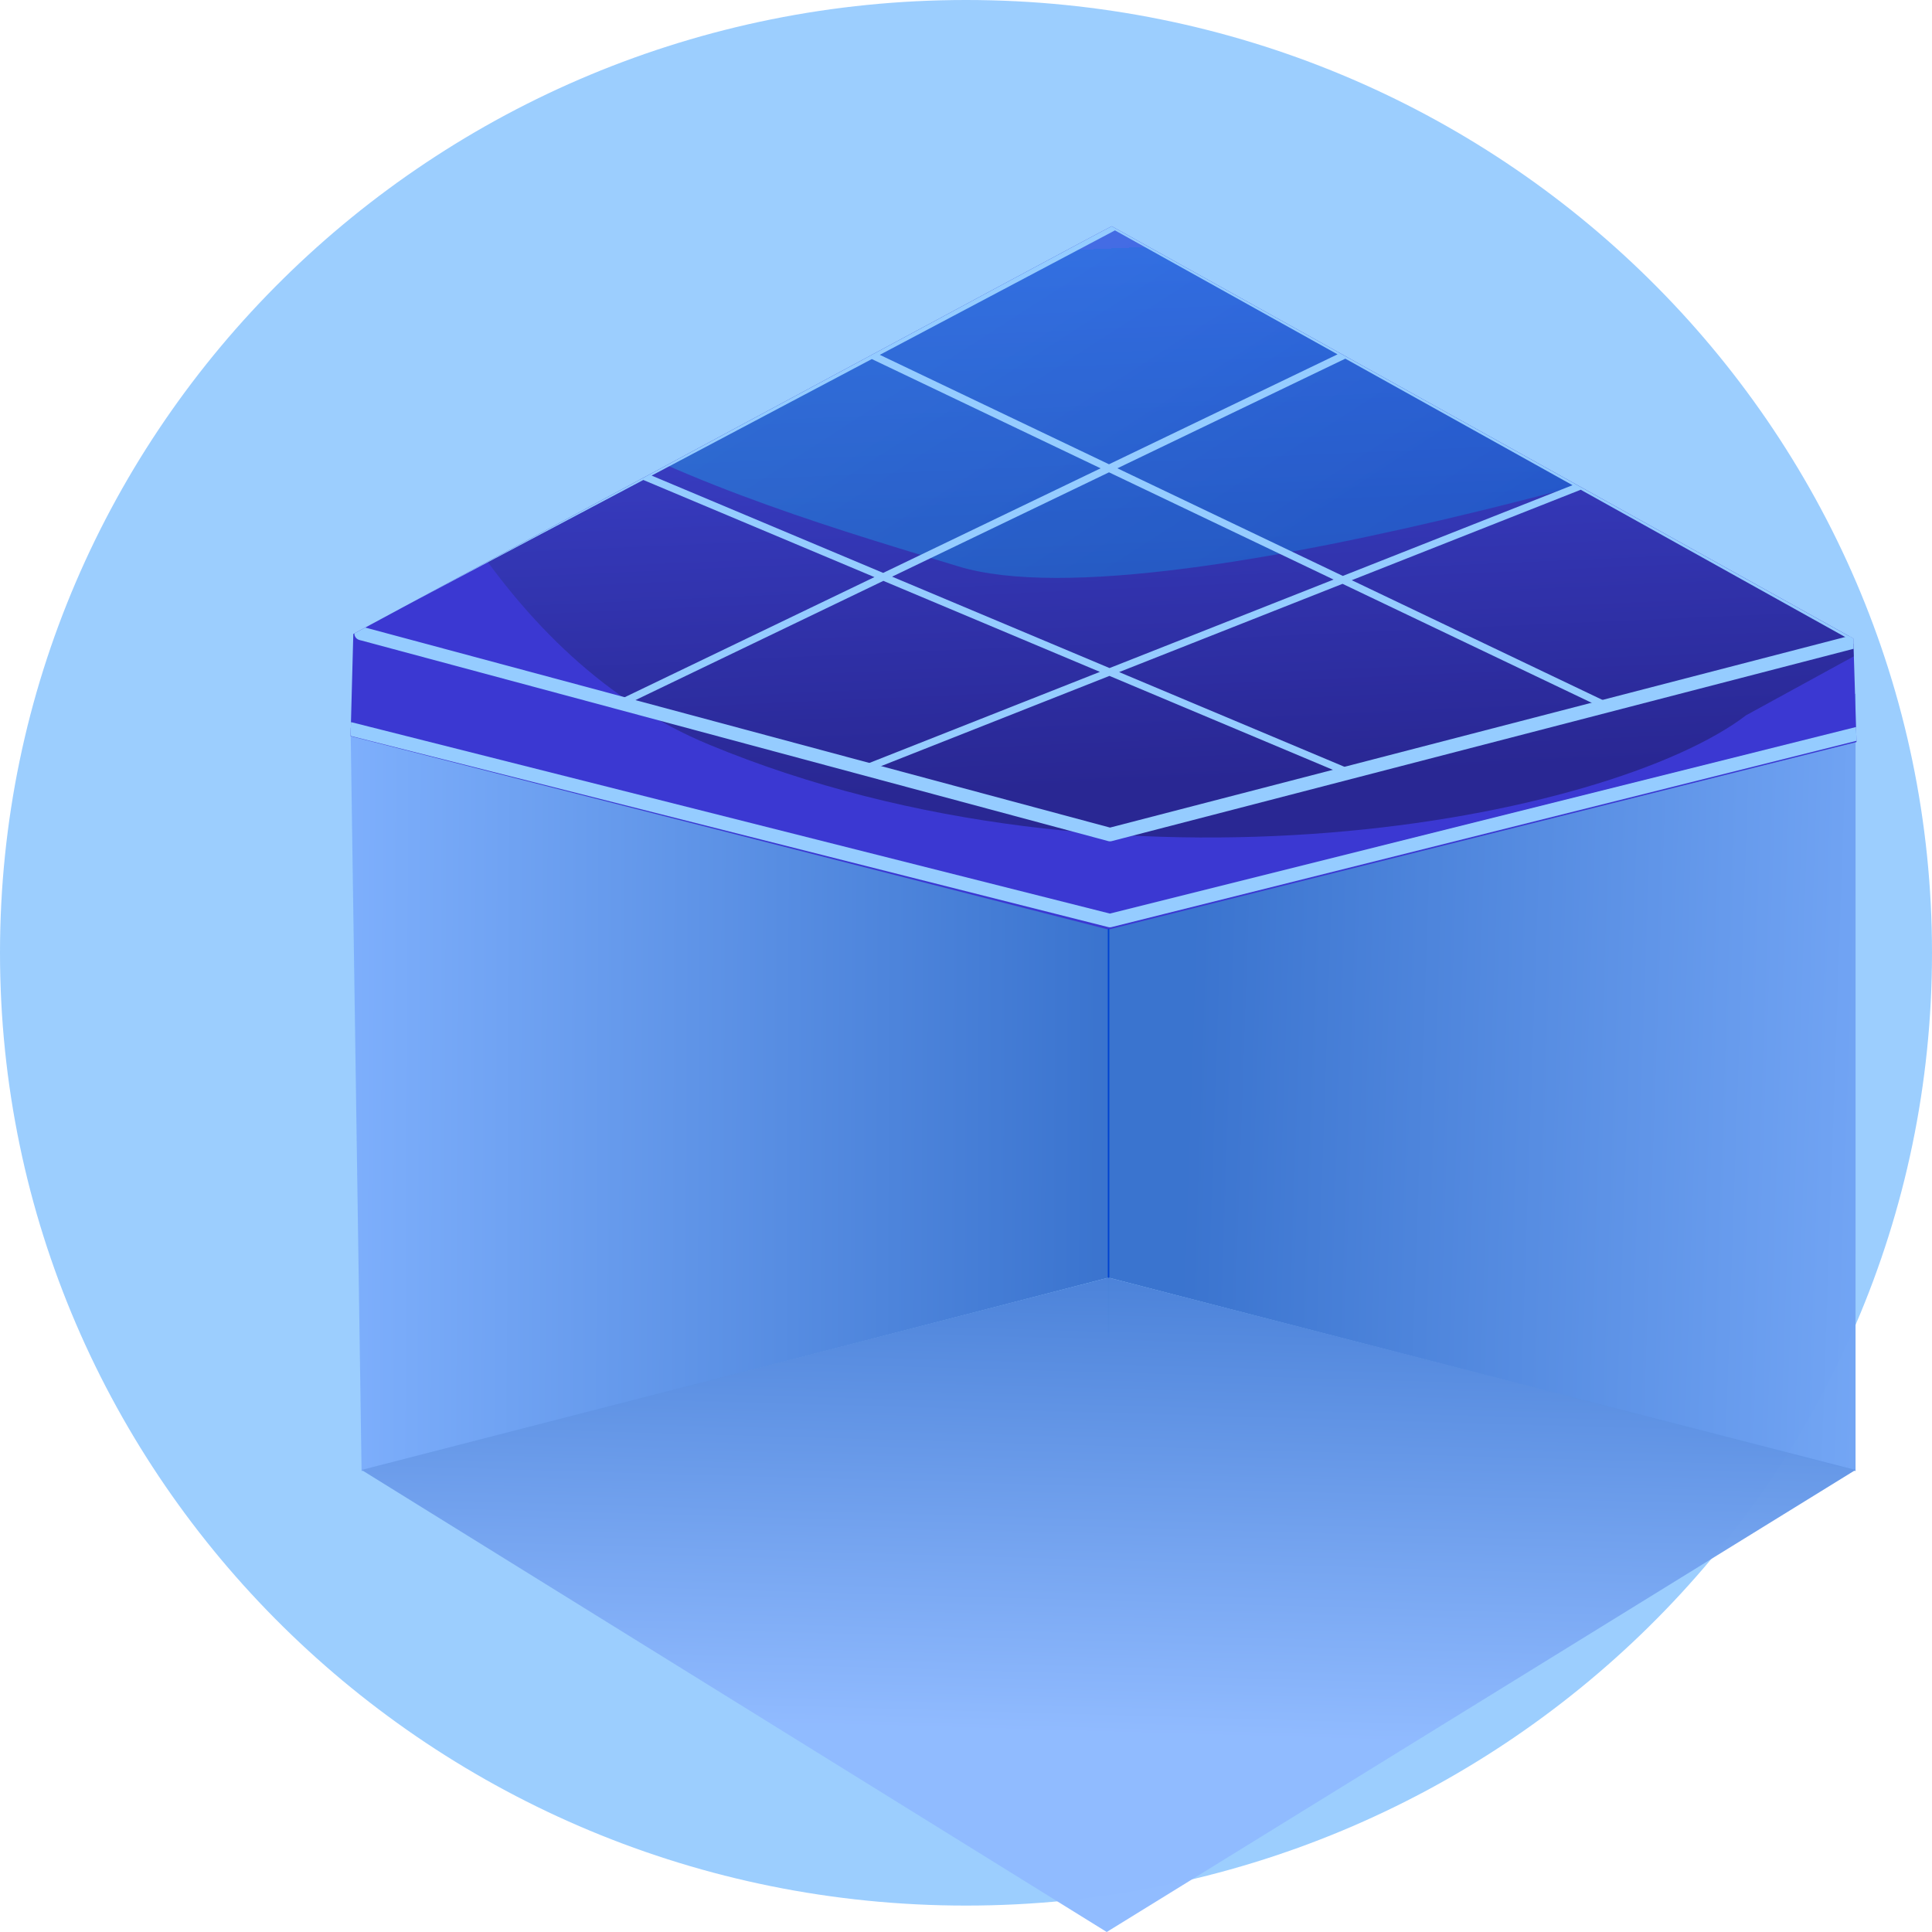
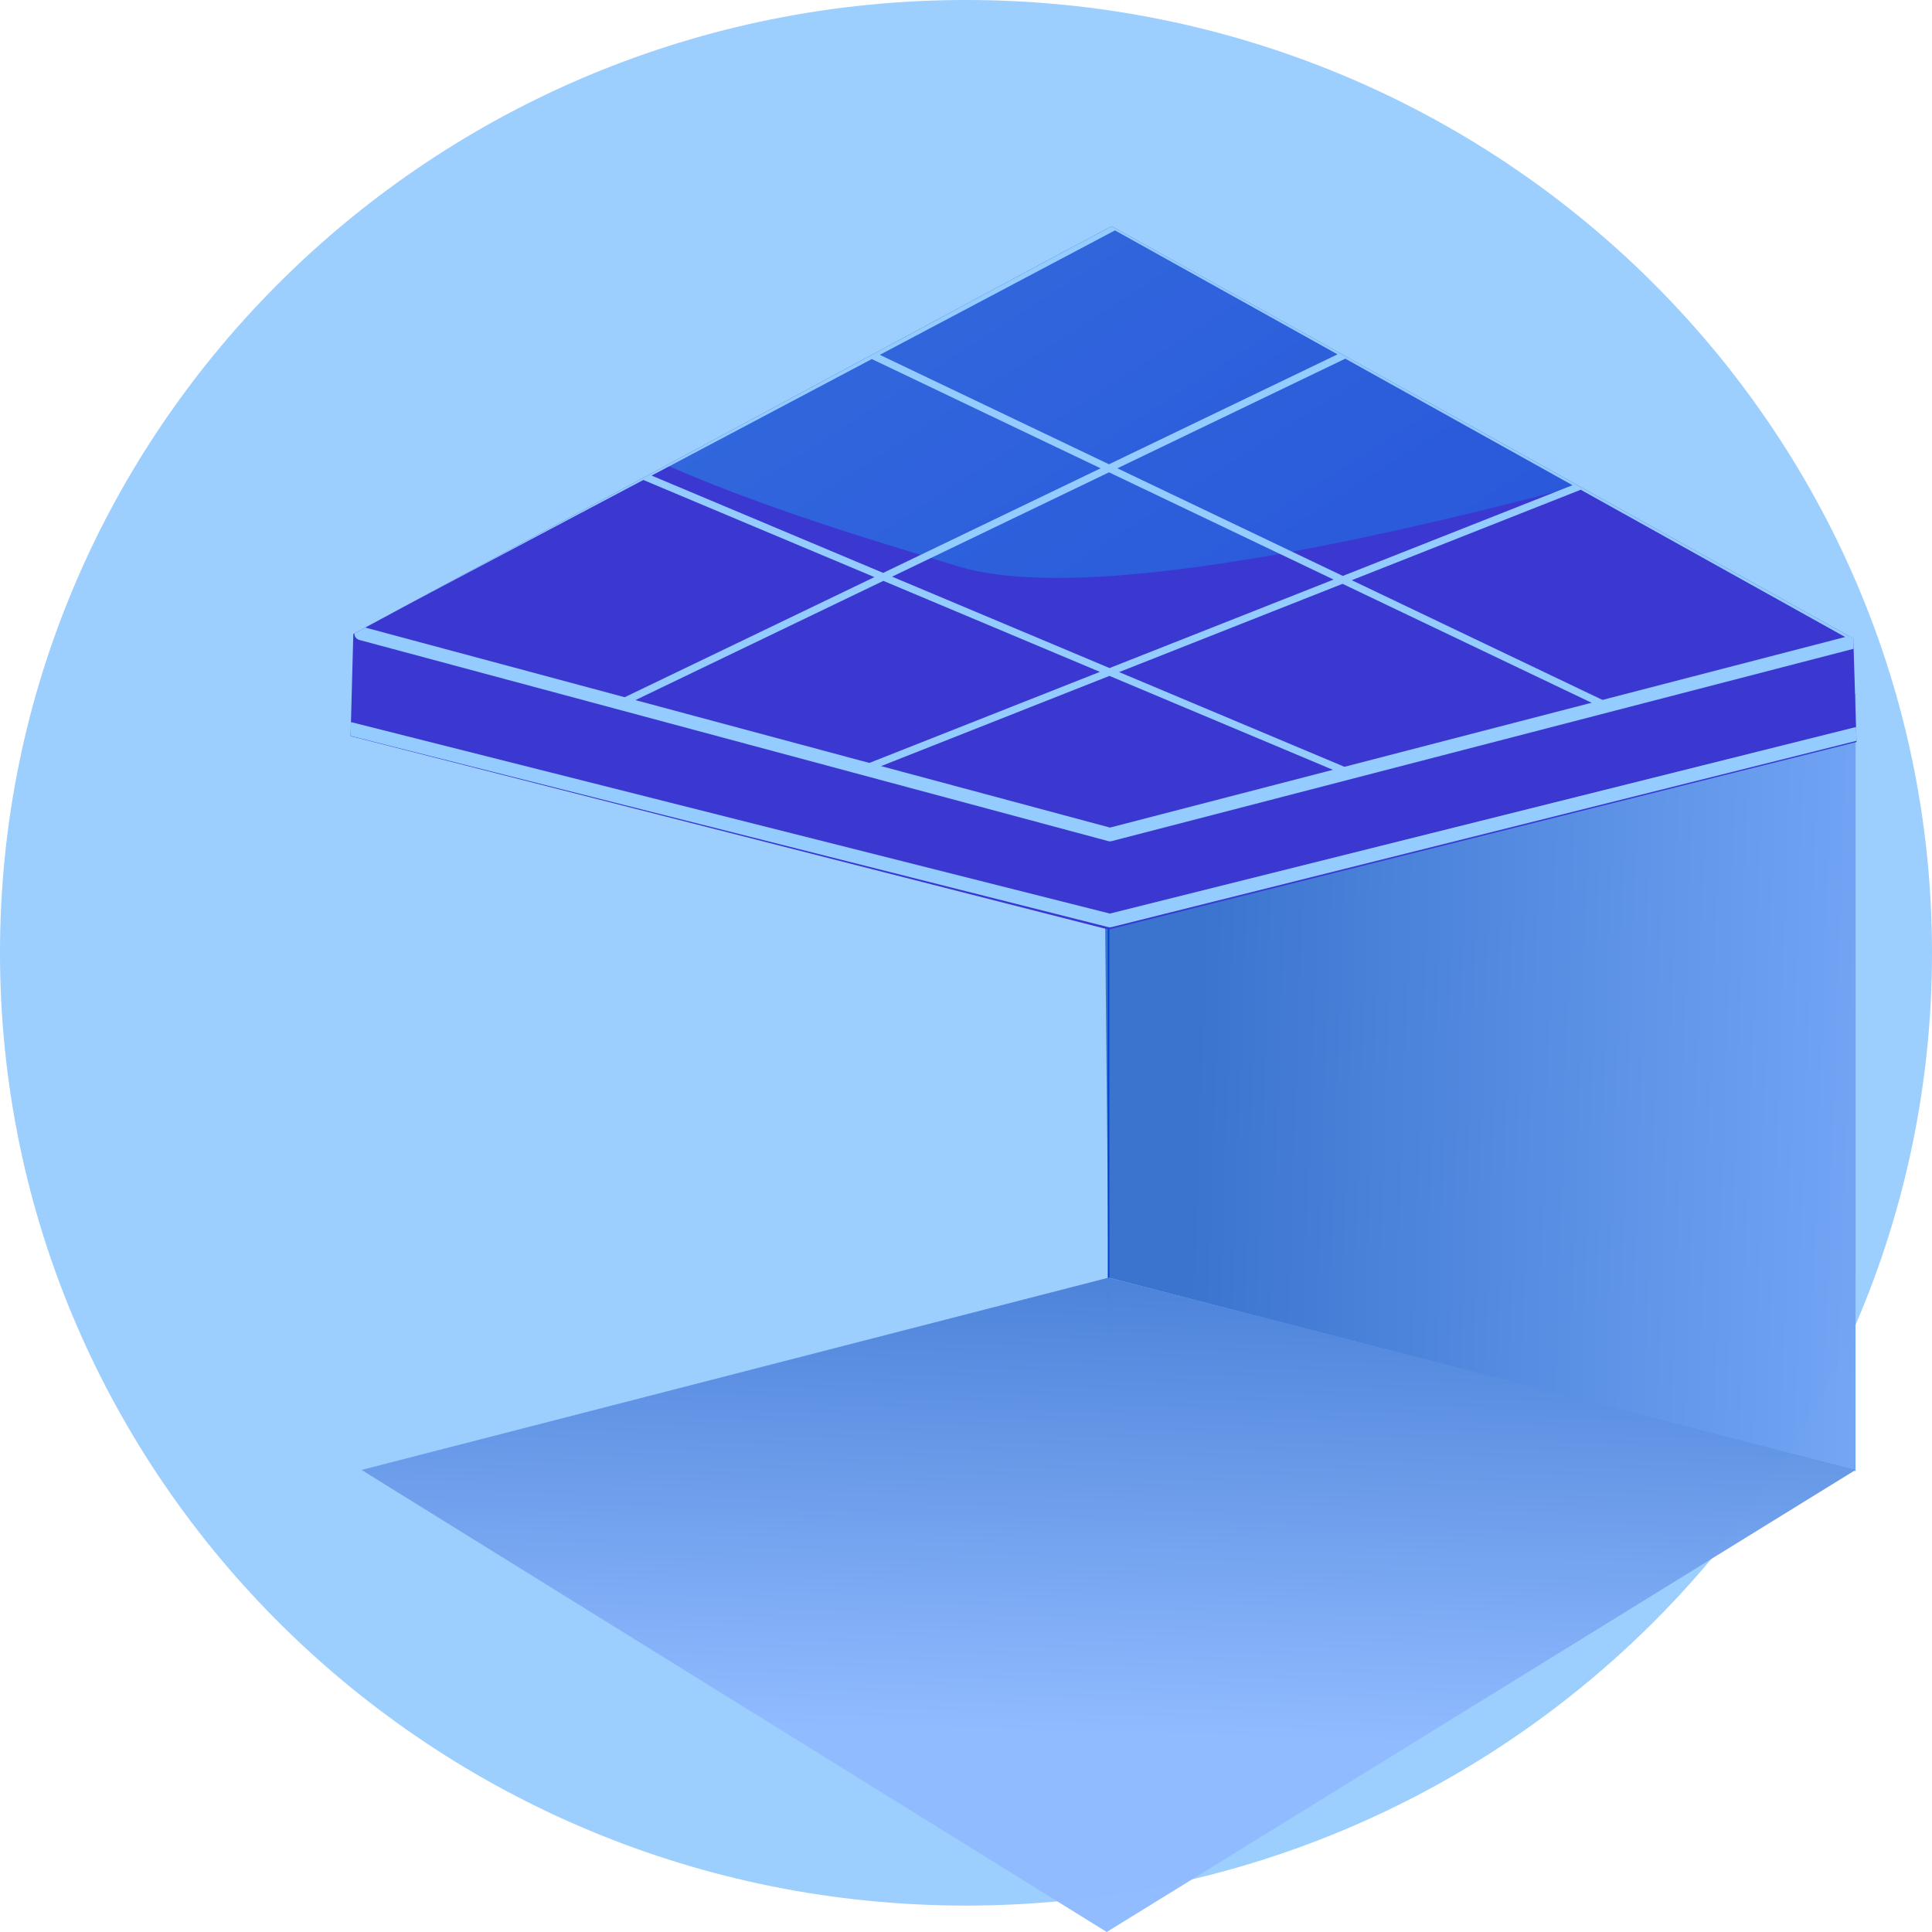
<svg xmlns="http://www.w3.org/2000/svg" xmlns:ns1="http://vectornator.io" xmlns:xlink="http://www.w3.org/1999/xlink" height="100%" stroke-miterlimit="10" style="fill-rule:nonzero;clip-rule:evenodd;stroke-linecap:round;stroke-linejoin:round;" version="1.1" viewBox="0 0 400 400" width="100%" xml:space="preserve">
  <defs>
    <linearGradient gradientTransform="matrix(1.474 0 0 1.417 -102.741 -90.907)" gradientUnits="userSpaceOnUse" id="LinearGradient" x1="350.97" x2="236.58" y1="232.286" y2="228.532">
      <stop offset="0" stop-color="#7daffc" />
      <stop offset="1" stop-color="#3973ce" />
    </linearGradient>
    <linearGradient gradientTransform="matrix(1.474 0 0 1.417 -102.741 -90.907)" gradientUnits="userSpaceOnUse" id="LinearGradient_2" x1="118.951" x2="224.701" y1="231.176" y2="231.632">
      <stop offset="0" stop-color="#7daffc" />
      <stop offset="1" stop-color="#3973ce" />
    </linearGradient>
    <path d="M73.149 131.256L72.586 152.408L229.515 192.456L384.37 153.634L383.71 132.192L230.175 46.845C229.99 46.727 73.149 131.256 73.149 131.256Z" id="Fill" />
    <linearGradient gradientTransform="matrix(2.056 -1.493 2.64 1.23 -569.406 311.137)" gradientUnits="userSpaceOnUse" id="LinearGradient_3" x1="233.415" x2="192.366" y1="76.38" y2="115.73">
      <stop offset="0" stop-color="#a260f9" />
      <stop offset="0" stop-color="#4a6deb" />
      <stop offset="1" stop-color="#000000" />
    </linearGradient>
    <filter color-interpolation-filters="sRGB" filterUnits="userSpaceOnUse" height="272.057" id="Filter" width="516.344" x="48.153" y="-94.783">
      <feGaussianBlur in="SourceGraphic" result="Blur" stdDeviation="1.55" />
    </filter>
    <linearGradient gradientTransform="matrix(0.918 -1.07 1.08 0.353 -101.641 332.457)" gradientUnits="userSpaceOnUse" id="LinearGradient_4" x1="211.209" x2="314.936" y1="182.675" y2="-43.99">
      <stop offset="0" stop-color="#a260f9" />
      <stop offset="0" stop-color="#469df9" />
      <stop offset="0" stop-color="#0088eb" />
      <stop offset="1" stop-color="#30e4f6" />
      <stop offset="1" stop-color="#060a0f" />
    </linearGradient>
    <filter color-interpolation-filters="sRGB" filterUnits="userSpaceOnUse" height="236.681" id="Filter_2" width="414.481" x="77.196" y="-112.185">
      <feGaussianBlur in="SourceGraphic" result="Blur" stdDeviation="1.938" />
    </filter>
    <filter color-interpolation-filters="sRGB" filterUnits="userSpaceOnUse" height="99.401" id="Filter_3" width="9.48" x="224.775" y="192.297">
      <feDropShadow dx="-4.11349e-05" dy="11.199" flood-color="#883e99" flood-opacity="0.3" in="SourceGraphic" result="Shadow" stdDeviation="1.832" />
    </filter>
    <linearGradient gradientTransform="matrix(1.474 0 0 1.417 -102.741 -90.907)" gradientUnits="userSpaceOnUse" id="LinearGradient_5" x1="226.251" x2="228.696" y1="317.446" y2="235.127">
      <stop offset="0" stop-color="#90bbff" />
      <stop offset="1" stop-color="#3b75d0" />
    </linearGradient>
  </defs>
  <clipPath id="ArtboardFrame">
    <rect height="400" width="400" x="0" y="0" />
  </clipPath>
  <g clip-path="url(#ArtboardFrame)" id="Layer-1" ns1:layerName="Layer 1">
    <path d="M0 197.265C0 88.319 89.543-1.80463e-14 200-1.80463e-14C310.457-1.80463e-14 400 88.319 400 197.265C400 306.212 310.457 394.53 200 394.53C89.543 394.53 0 306.212 0 197.265Z" fill="#95cbfe" fill-rule="nonzero" opacity="0.936" stroke="none" ns1:layerName="Oval 2" />
    <g opacity="1" ns1:layerName="Group 5">
      <path d="M384.171 143.646L228.478 156.651L229.515 264.524L384.171 304.569L384.171 143.646Z" fill="url(#LinearGradient)" fill-rule="nonzero" opacity="0.988" stroke="none" ns1:layerName="&lt;?xml version=&quot;1.0&quot; encoding=&quot;UTF-8&quot; standalone=&quot;no&quot;?&gt; &lt;!DOCTYPE svg PUBLIC &quot;-//W3C//DTD SVG 1.1//EN&quot; &quot;http://www.w3.org/Graphics/SVG/1.1/DTD/svg11.dtd&quot;&gt; &lt;!-- Created with Vectornator (http://vectornator.io/) --&gt; &lt;svg height=&quot;100%&quot; stroke-miterlimit=&quot;10&quot; style=&quot;fill-rule:nonzero;clip-rule:evenodd;stroke-linecap:round;stroke-linejoin:round;&quot; version=&quot;1.1&quot; viewBox=&quot;116.357 169.727 108.226 124.872&quot; width=&quot;100%&quot; xml:space=&quot;preserve&quot; xmlns=&quot;http://www.w3.org/2000/svg&quot; xmlns:vectornator=&quot;http://vectornator.io&quot; xmlns:xlink=&quot;http://www.w3.org/1999/xlink&quot;&gt; &lt;defs/&gt; &lt;clipPath id=&quot;ArtboardFrame&quot;&gt; &lt;rect height=&quot;124.872&quot; width=&quot;108.226&quot; x=&quot;116.357&quot; y=&quot;169.727&quot;/&gt; &lt;/clipPath&gt; &lt;g clip-path=&quot;url(#ArtboardFrame)&quot; id=&quot;Layer&quot; vectornator:layerName=&quot;Layer&quot;&gt; &lt;path d=&quot;M118.817 174.548L224.583 169.727L224.583 294.599L116.357 287.472L118.817 174.548Z&quot; fill=&quot;#5799ff&quot; fill-rule=&quot;nonzero&quot; opacity=&quot;0.988372&quot; stroke=&quot;none&quot; vectornator:layerName=&quot;Rectangle 2&quot;/&gt; &lt;/g&gt; &lt;/svg&gt; &lt;?xml version=&quot;1.0&quot; encoding=&quot;UTF-8&quot; standalone=&quot;no&quot;?&gt; &lt;!DOCTYPE svg PUBLIC &quot;-//W3C//DTD SVG 1.1//EN&quot; &quot;http://www.w3.org/Graphics/SVG/1.1/DTD/svg11.dtd&quot;&gt; &lt;!-- Created with Vectornator (http://vectornator.io/) --&gt; &lt;svg height=&quot;100%&quot; stroke-miterlimit=&quot;10&quot; style=&quot;fill-rule:nonzero;clip-rule:evenodd;stroke-linecap:round;stroke-linejoin:round;&quot; version=&quot;1.1&quot; viewBox=&quot;116.357 169.727 108.226 124.872&quot; width=&quot;100%&quot; xml:space=&quot;preserve&quot; xmlns=&quot;http://www.w3.org/2000/svg&quot; xmlns:vectornator=&quot;http://vectornator.io&quot; xmlns:xlink=&quot;http://www.w3.org/1999/xlink&quot;&gt; &lt;defs/&gt; &lt;clipPath id=&quot;ArtboardFrame&quot;&gt; &lt;rect height=&quot;124.872&quot; width=&quot;108.226&quot; x=&quot;116.357&quot; y=&quot;169.727&quot;/&gt; &lt;/clipPath&gt; &lt;g clip-path=&quot;url(#ArtboardFrame)&quot; id=&quot;Layer&quot; vectornator:layerName=&quot;Layer&quot;&gt; &lt;path d=&quot;M118.817 174.548L224.583 169.727L224.583 294.599L116.357 287.472L118.817 174.548Z&quot; fill=&quot;#5799ff&quot; fill-rule=&quot;nonzero&quot; opacity=&quot;0.988372&quot; stroke=&quot;none&quot; vectornator:layerName=&quot;Rectangle 2&quot;/&gt; &lt;/g&gt; &lt;/svg&gt; 1" />
-       <path d="M72.586 150.701L229.515 147.781L229.515 264.524L74.859 304.569L72.586 150.701Z" fill="url(#LinearGradient_2)" fill-rule="nonzero" opacity="0.988" stroke="none" ns1:layerName="&lt;?xml version=&quot;1.0&quot; encoding=&quot;UTF-8&quot; standalone=&quot;no&quot;?&gt; &lt;!DOCTYPE svg PUBLIC &quot;-//W3C//DTD SVG 1.1//EN&quot; &quot;http://www.w3.org/Graphics/SVG/1.1/DTD/svg11.dtd&quot;&gt; &lt;!-- Created with Vectornator (http://vectornator.io/) --&gt; &lt;svg height=&quot;100%&quot; stroke-miterlimit=&quot;10&quot; style=&quot;fill-rule:nonzero;clip-rule:evenodd;stroke-linecap:round;stroke-linejoin:round;&quot; version=&quot;1.1&quot; viewBox=&quot;116.357 169.727 108.226 124.872&quot; width=&quot;100%&quot; xml:space=&quot;preserve&quot; xmlns=&quot;http://www.w3.org/2000/svg&quot; xmlns:vectornator=&quot;http://vectornator.io&quot; xmlns:xlink=&quot;http://www.w3.org/1999/xlink&quot;&gt; &lt;defs/&gt; &lt;clipPath id=&quot;ArtboardFrame&quot;&gt; &lt;rect height=&quot;124.872&quot; width=&quot;108.226&quot; x=&quot;116.357&quot; y=&quot;169.727&quot;/&gt; &lt;/clipPath&gt; &lt;g clip-path=&quot;url(#ArtboardFrame)&quot; id=&quot;Layer&quot; vectornator:layerName=&quot;Layer&quot;&gt; &lt;path d=&quot;M118.817 174.548L224.583 169.727L224.583 294.599L116.357 287.472L118.817 174.548Z&quot; fill=&quot;#5799ff&quot; fill-rule=&quot;nonzero&quot; opacity=&quot;0.988372&quot; stroke=&quot;none&quot; vectornator:layerName=&quot;Rectangle 2&quot;/&gt; &lt;/g&gt; &lt;/svg&gt; &lt;?xml version=&quot;1.0&quot; encoding=&quot;UTF-8&quot; standalone=&quot;no&quot;?&gt; &lt;!DOCTYPE svg PUBLIC &quot;-//W3C//DTD SVG 1.1//EN&quot; &quot;http://www.w3.org/Graphics/SVG/1.1/DTD/svg11.dtd&quot;&gt; &lt;!-- Created with Vectornator (http://vectornator.io/) --&gt; &lt;svg height=&quot;100%&quot; stroke-miterlimit=&quot;10&quot; style=&quot;fill-rule:nonzero;clip-rule:evenodd;stroke-linecap:round;stroke-linejoin:round;&quot; version=&quot;1.1&quot; viewBox=&quot;116.357 169.727 108.226 124.872&quot; width=&quot;100%&quot; xml:space=&quot;preserve&quot; xmlns=&quot;http://www.w3.org/2000/svg&quot; xmlns:vectornator=&quot;http://vectornator.io&quot; xmlns:xlink=&quot;http://www.w3.org/1999/xlink&quot;&gt; &lt;defs/&gt; &lt;clipPath id=&quot;ArtboardFrame&quot;&gt; &lt;rect height=&quot;124.872&quot; width=&quot;108.226&quot; x=&quot;116.357&quot; y=&quot;169.727&quot;/&gt; &lt;/clipPath&gt; &lt;g clip-path=&quot;url(#ArtboardFrame)&quot; id=&quot;Layer&quot; vectornator:layerName=&quot;Layer&quot;&gt; &lt;path d=&quot;M118.817 174.548L224.583 169.727L224.583 294.599L116.357 287.472L118.817 174.548Z&quot; fill=&quot;#5799ff&quot; fill-rule=&quot;nonzero&quot; opacity=&quot;0.988372&quot; stroke=&quot;none&quot; vectornator:layerName=&quot;Rectangle 2&quot;/&gt; &lt;/g&gt; &lt;/svg&gt;" />
      <g opacity="1" ns1:layerName="path">
        <use fill="#3b38d2" fill-rule="nonzero" opacity="1" stroke="none" ns1:layerName="Curve 1" xlink:href="#Fill" />
        <clipPath clip-rule="nonzero" id="ClipPath">
          <use xlink:href="#Fill" />
        </clipPath>
        <g clip-path="url(#ClipPath)">
-           <path d="M435.305-66.059C528.697-27.344 581.349 21.638 552.904 43.343L361.54 148.076C333.096 169.781 231.29 189.19 146.74 154.14C62.189 119.089 52.029-36.393 52.029-36.393C65.414-46.607 299.467-95.029 336.109-90.625C377.334-85.669 385.862-86.556 435.305-66.059L435.305-66.059Z" fill="url(#LinearGradient_3)" fill-rule="nonzero" filter="url(#Filter)" opacity="0.545" stroke="none" ns1:blur="3.10077" ns1:layerName="Rectan. . , .gle 4" />
          <path d="M86.902 20.462C114.338-36.373 309.013-78.378 326.057-73.171L482.739-107.34C499.783-102.133 461.087-21.329 413.04 41.83L381.109 84.588C381.109 84.588 241.649 130.47 198.421 117.263C155.193 104.056 59.466 77.296 86.902 20.462Z" fill="url(#LinearGradient_4)" fill-rule="nonzero" filter="url(#Filter_2)" opacity="0.583" stroke="none" ns1:blur="3.87597" ns1:layerName="Rectan. . , .gle 3" />
          <path d="M71.215 151.173L72.586 150.923L229.79 190.589L389.878 150.561" fill="none" opacity="1" stroke="#95ccff" stroke-linecap="butt" stroke-linejoin="round" stroke-width="2.799" ns1:layerName="Curve 6" />
          <path d="M74.895 131.192L74.763 131.145L229.811 172.79L383.401 132.973" fill="none" opacity="1" stroke="#95ccff" stroke-linecap="butt" stroke-linejoin="round" stroke-width="2.799" ns1:layerName="Curve 5" />
          <path d="M74.859 129.393L230.851 46.845L384.37 132.333L332.18 145.936L177.231 71.947L130.642 97.485L279.489 160.05L229.515 172.35L178.43 159.382L334.883 97.584L285.967 69.848L127.781 145.934" fill="none" opacity="1" stroke="#95ccff" stroke-linecap="butt" stroke-linejoin="round" stroke-width="1.502" ns1:layerName="Curve 3" />
        </g>
      </g>
      <path d="M229.515 192.456L229.515 275.759" fill="none" filter="url(#Filter_3)" stroke="#0043d0" stroke-linecap="butt" stroke-linejoin="round" stroke-width="0.319" ns1:layerName="Line 10" ns1:shadowAngle="1.5708" ns1:shadowColor="#883e99" ns1:shadowOffset="11.1986" ns1:shadowOpacity="0.3" ns1:shadowRadius="3.66438" />
      <path d="M74.859 304.335L229.515 264.524L384.171 304.335L229.137 400L74.859 304.335Z" fill="url(#LinearGradient_5)" fill-rule="nonzero" opacity="0.988" stroke="none" ns1:layerName="Rectangle 1" />
    </g>
  </g>
</svg>